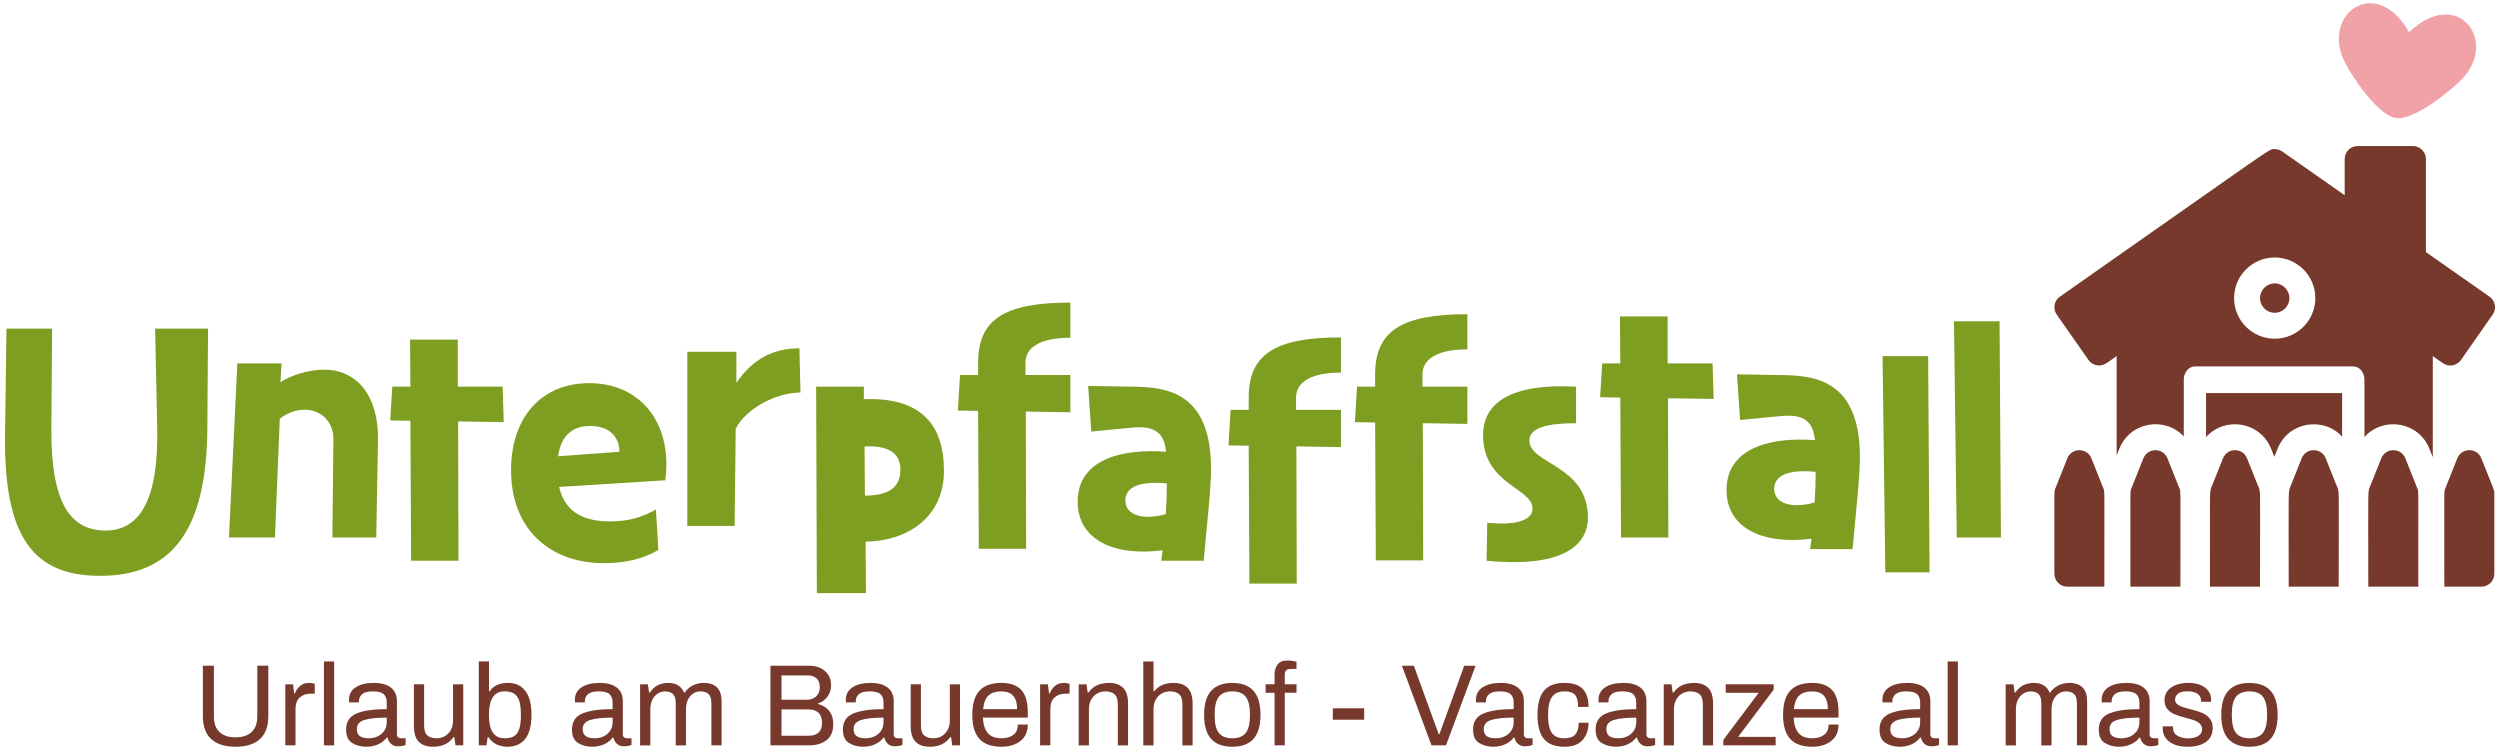
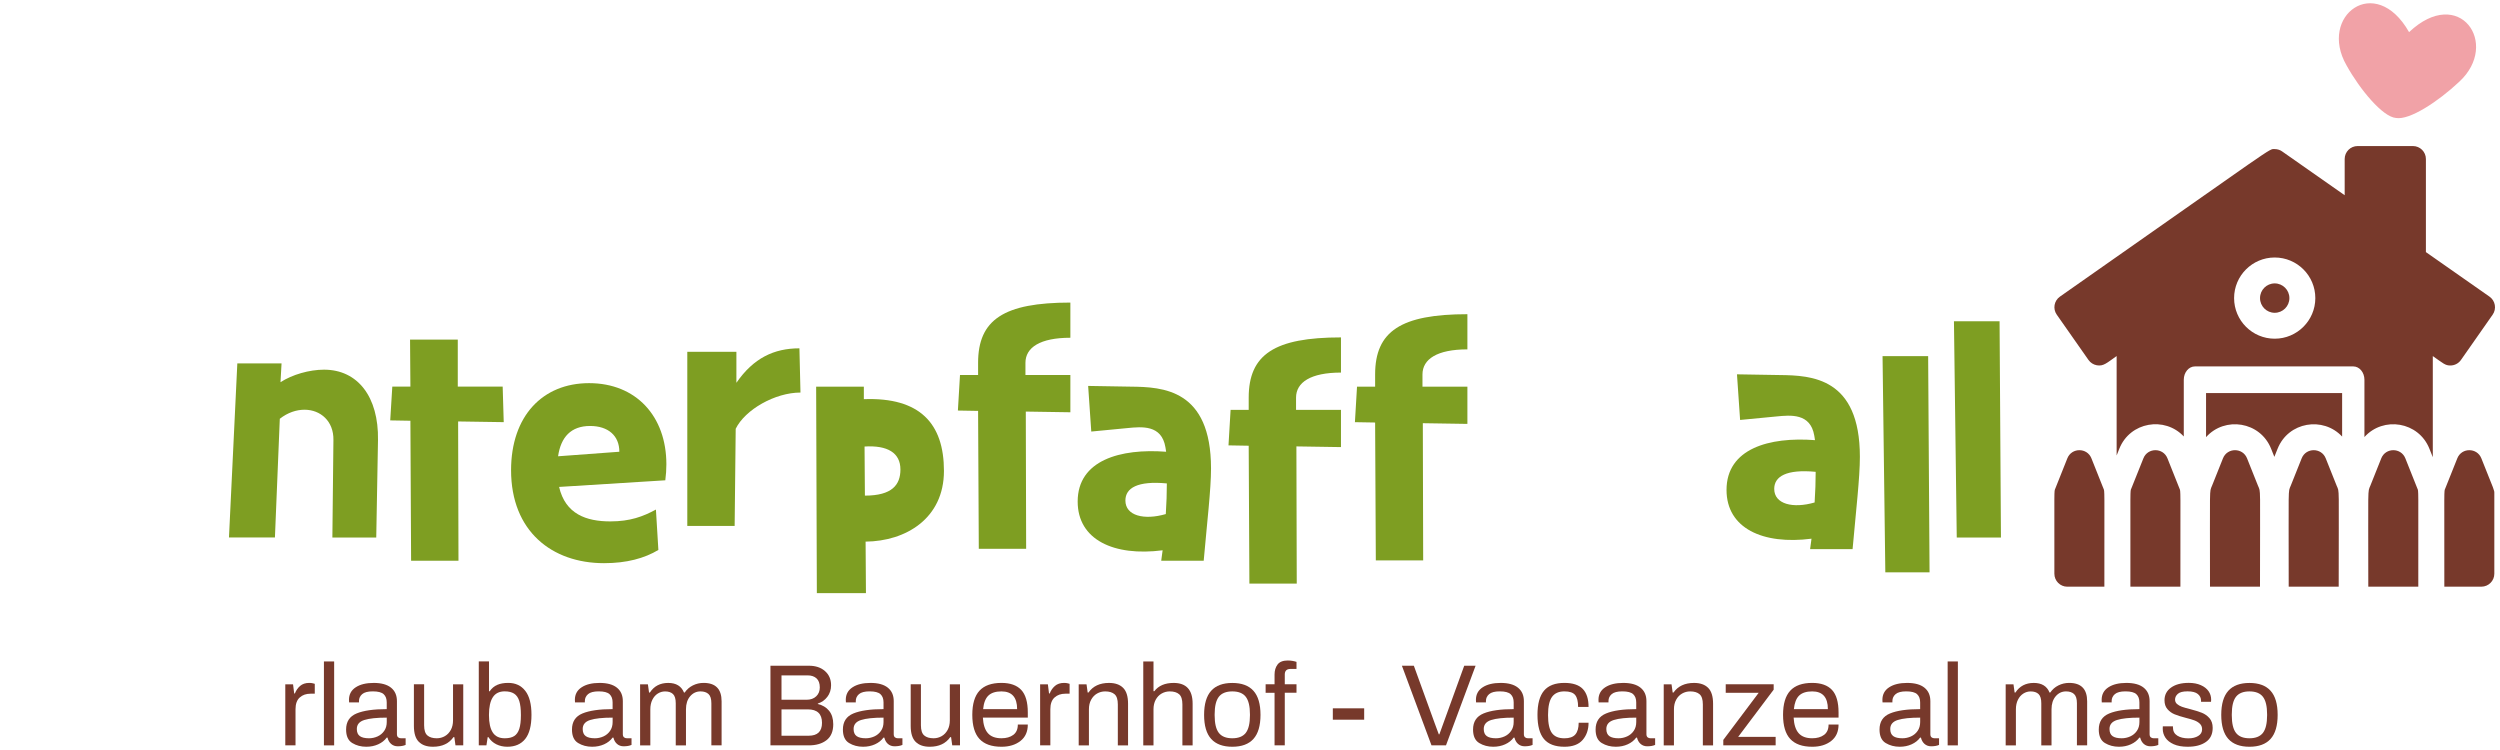
<svg xmlns="http://www.w3.org/2000/svg" enable-background="new 0 0 1000 300" viewBox="0 0 1000 300">
  <g fill="#77392b">
-     <path d="m94.2 298.7c-4.18 0-7.4-1.01-9.66-3.02s-3.39-5.11-3.39-9.29v-20.1h4.41v20.34c0 2.72.75 4.79 2.25 6.2s3.63 2.11 6.38 2.11c2.79 0 4.94-.71 6.45-2.14 1.52-1.42 2.28-3.48 2.28-6.18v-20.34h4.41v20.1c0 4.18-1.13 7.27-3.39 9.29-2.25 2.03-5.5 3.03-9.74 3.03z" />
    <path d="m114.11 273.72h3.11l.46 3.67h.28c.46-1.21 1.16-2.21 2.09-3.02.93-.8 2.15-1.21 3.67-1.21.53 0 1 .05 1.42.16s.67.18.77.21v3.95h-1.72c-1.73 0-3.17.5-4.29 1.51-1.13 1.01-1.69 2.58-1.69 4.71v14.44h-4.09v-24.42z" />
    <path d="m129.57 264.58h4.09v33.57h-4.09z" />
    <path d="m147.59 295.31c1.21 0 2.35-.25 3.44-.74 1.08-.49 1.97-1.23 2.65-2.21s1.02-2.16 1.02-3.55v-1.76c-3.99 0-6.99.32-8.98.95-2 .63-2.99 1.83-2.99 3.6 0 1.33.41 2.28 1.23 2.86.8.57 2.02.85 3.63.85zm-1.07 3.39c-2.11 0-3.98-.49-5.62-1.49-1.64-.99-2.46-2.79-2.46-5.39 0-3.13 1.39-5.27 4.18-6.43s6.81-1.74 12.07-1.74v-2.69c0-1.42-.4-2.51-1.21-3.27s-2.26-1.14-4.36-1.14c-1.98 0-3.4.37-4.25 1.11s-1.28 1.66-1.28 2.74v.56h-3.95c-.03-.19-.05-.53-.05-1.02 0-2.17.9-3.84 2.69-5.01 1.79-1.18 4.19-1.76 7.2-1.76 3.03 0 5.34.63 6.92 1.9s2.37 3.06 2.37 5.39v13.23c0 .56.15.97.46 1.23s.7.39 1.16.39h1.86v2.65c-.81.37-1.86.56-3.16.56-1.05 0-1.93-.32-2.65-.95-.71-.63-1.19-1.48-1.44-2.53h-.32c-.84 1.15-1.97 2.04-3.41 2.69s-3.02.97-4.75.97z" />
    <path d="m173.17 298.7c-2.45 0-4.33-.66-5.64-1.97-1.32-1.32-1.97-3.43-1.97-6.34v-16.67h4.09v16.39c0 1.95.43 3.3 1.3 4.06s2.12 1.14 3.76 1.14c1.18 0 2.26-.29 3.25-.86s1.78-1.4 2.37-2.48.88-2.35.88-3.81v-14.44h4.09v24.42h-3.11l-.46-3.3h-.33c-1.81 2.58-4.55 3.86-8.23 3.86z" />
    <path d="m201.91 295.31c1.58 0 2.83-.29 3.76-.88s1.61-1.55 2.04-2.88.65-3.14.65-5.43v-.19c0-2.32-.22-4.16-.65-5.53-.43-1.36-1.12-2.34-2.07-2.95-.94-.6-2.19-.91-3.74-.91-2.17 0-3.76.79-4.78 2.37s-1.53 3.92-1.53 7.01v.19c0 3.03.5 5.32 1.51 6.87 1.01 1.56 2.61 2.33 4.81 2.33zm1.02 3.39c-1.61 0-3.07-.33-4.39-.98s-2.38-1.61-3.18-2.88h-.28l-.51 3.3h-3.06v-33.57h4.09v11.93h.28c.8-1.18 1.81-2.03 3.02-2.55 1.21-.53 2.68-.79 4.41-.79 2.88 0 5.15 1.06 6.8 3.18 1.66 2.12 2.48 5.32 2.48 9.59 0 4.36-.84 7.58-2.51 9.66-1.67 2.07-4.05 3.11-7.15 3.11z" />
    <path d="m237.94 295.31c1.21 0 2.35-.25 3.44-.74 1.08-.49 1.97-1.23 2.65-2.21s1.02-2.16 1.02-3.55v-1.76c-3.99 0-6.99.32-8.98.95-2 .63-2.99 1.83-2.99 3.6 0 1.33.41 2.28 1.23 2.86.8.57 2.02.85 3.63.85zm-1.07 3.39c-2.11 0-3.98-.49-5.62-1.49-1.64-.99-2.46-2.79-2.46-5.39 0-3.13 1.39-5.27 4.18-6.43s6.81-1.74 12.07-1.74v-2.69c0-1.42-.4-2.51-1.21-3.27s-2.26-1.14-4.36-1.14c-1.98 0-3.4.37-4.25 1.11s-1.28 1.66-1.28 2.74v.56h-3.94c-.03-.19-.05-.53-.05-1.02 0-2.17.9-3.84 2.69-5.01 1.79-1.18 4.19-1.76 7.2-1.76 3.03 0 5.34.63 6.92 1.9s2.37 3.06 2.37 5.39v13.23c0 .56.15.97.46 1.23s.7.39 1.16.39h1.86v2.65c-.81.37-1.86.56-3.16.56-1.05 0-1.93-.32-2.65-.95-.71-.63-1.19-1.48-1.44-2.53h-.32c-.84 1.15-1.97 2.04-3.41 2.69s-3.03.97-4.76.97z" />
    <path d="m256.05 273.72h3.11l.46 3.3h.33c1.67-2.57 4.12-3.85 7.34-3.85 3.16 0 5.26 1.28 6.31 3.85h.28c.84-1.24 1.93-2.19 3.27-2.86 1.35-.67 2.78-1 4.29-1 4.8 0 7.2 2.46 7.2 7.38v17.6h-4.09v-16.85c0-1.76-.39-2.99-1.16-3.69s-1.84-1.04-3.2-1.04c-1.64 0-3.02.65-4.13 1.95s-1.67 3.03-1.67 5.2v14.44h-4.09v-16.85c0-1.76-.37-2.99-1.11-3.69s-1.8-1.04-3.16-1.04c-1.05 0-2.03.29-2.93.86s-1.62 1.4-2.16 2.48-.81 2.35-.81 3.81v14.44h-4.09v-24.44z" />
    <path d="m323.46 294.29c3.56 0 5.34-1.72 5.34-5.15 0-3.59-1.89-5.39-5.66-5.39h-10.54v10.54zm-.79-14.39c1.58 0 2.85-.46 3.81-1.37s1.44-2.1 1.44-3.55c0-1.61-.43-2.82-1.3-3.62s-2.06-1.21-3.58-1.21h-10.44v9.75zm-14.48-13.61h15.37c2.66 0 4.81.71 6.43 2.14 1.62 1.42 2.44 3.31 2.44 5.66 0 1.8-.5 3.34-1.49 4.64s-2.26 2.2-3.81 2.69v.19c1.89.43 3.39 1.33 4.5 2.69s1.67 3.16 1.67 5.39c0 2.85-.89 4.97-2.67 6.36s-4.14 2.09-7.08 2.09h-15.37v-31.85z" />
    <path d="m346.3 295.31c1.21 0 2.35-.25 3.44-.74 1.08-.49 1.97-1.23 2.65-2.21s1.02-2.16 1.02-3.55v-1.76c-3.99 0-6.99.32-8.98.95-2 .63-2.99 1.83-2.99 3.6 0 1.33.41 2.28 1.23 2.86.81.57 2.02.85 3.63.85zm-1.06 3.39c-2.11 0-3.98-.49-5.62-1.49-1.64-.99-2.46-2.79-2.46-5.39 0-3.13 1.39-5.27 4.18-6.43s6.81-1.74 12.07-1.74v-2.69c0-1.42-.4-2.51-1.21-3.27s-2.26-1.14-4.36-1.14c-1.98 0-3.4.37-4.25 1.11s-1.28 1.66-1.28 2.74v.56h-3.95c-.03-.19-.05-.53-.05-1.02 0-2.17.9-3.84 2.69-5.01 1.79-1.18 4.19-1.76 7.2-1.76 3.03 0 5.34.63 6.92 1.9s2.37 3.06 2.37 5.39v13.23c0 .56.15.97.46 1.23s.7.39 1.16.39h1.86v2.65c-.81.37-1.86.56-3.16.56-1.05 0-1.93-.32-2.65-.95-.71-.63-1.19-1.48-1.44-2.53h-.33c-.84 1.15-1.97 2.04-3.41 2.69s-3.01.97-4.74.97z" />
    <path d="m371.89 298.7c-2.45 0-4.33-.66-5.64-1.97-1.32-1.32-1.97-3.43-1.97-6.34v-16.67h4.09v16.39c0 1.95.43 3.3 1.3 4.06s2.12 1.14 3.76 1.14c1.18 0 2.26-.29 3.25-.86s1.78-1.4 2.37-2.48.88-2.35.88-3.81v-14.44h4.07v24.42h-3.11l-.46-3.3h-.32c-1.8 2.58-4.54 3.86-8.22 3.86z" />
    <path d="m406.85 283.66c0-4.74-2.09-7.1-6.27-7.1-2.32 0-4.06.56-5.22 1.67s-1.87 2.93-2.11 5.43zm-6.27 15.04c-3.93 0-6.86-1.04-8.78-3.11s-2.88-5.29-2.88-9.66c0-4.36.96-7.58 2.88-9.66 1.92-2.07 4.84-3.11 8.78-3.11 3.53 0 6.17.94 7.92 2.81s2.62 4.88 2.62 9.03v2.04h-17.97c.15 2.82.83 4.9 2.02 6.24 1.19 1.35 2.99 2.02 5.41 2.02 1.95 0 3.53-.45 4.74-1.35s1.81-2.28 1.81-4.13h3.99c0 2.85-.98 5.04-2.95 6.57-1.97 1.54-4.5 2.31-7.59 2.31z" />
    <path d="m416.04 273.72h3.11l.46 3.67h.28c.46-1.21 1.16-2.21 2.09-3.02.93-.8 2.15-1.21 3.67-1.21.53 0 1 .05 1.42.16s.67.18.77.21v3.95h-1.72c-1.73 0-3.17.5-4.29 1.51-1.13 1.01-1.69 2.58-1.69 4.71v14.44h-4.09v-24.42z" />
    <path d="m431.5 273.72h3.11l.46 3.3h.32c1.79-2.57 4.53-3.85 8.22-3.85 2.44 0 4.33.66 5.64 1.97 1.32 1.32 1.97 3.43 1.97 6.34v16.67h-4.09v-16.39c0-1.95-.43-3.3-1.3-4.06s-2.12-1.14-3.76-1.14c-1.18 0-2.26.29-3.25.86s-1.78 1.4-2.37 2.48-.88 2.35-.88 3.81v14.44h-4.09v-24.43z" />
    <path d="m457.31 264.58h4.09v11.89h.33c1.7-2.2 4.27-3.3 7.71-3.3 5.08 0 7.61 2.77 7.61 8.31v16.67h-4.09v-16.39c0-1.95-.43-3.3-1.3-4.06-.86-.76-2.12-1.14-3.76-1.14-1.17 0-2.26.29-3.25.86s-1.78 1.4-2.37 2.48c-.58 1.08-.88 2.35-.88 3.81v14.44h-4.09z" />
    <path d="m492.92 295.31c2.48 0 4.27-.72 5.39-2.16 1.11-1.44 1.67-3.78 1.67-7.03v-.37c0-3.25-.56-5.59-1.67-7.03s-2.91-2.16-5.39-2.16c-2.47 0-4.27.72-5.39 2.16-1.11 1.44-1.67 3.78-1.67 7.03v.37c0 3.25.56 5.59 1.67 7.03 1.12 1.44 2.92 2.16 5.39 2.16zm0 3.39c-3.74 0-6.56-1.04-8.45-3.13s-2.83-5.3-2.83-9.63.95-7.54 2.83-9.63c1.89-2.09 4.71-3.13 8.45-3.13 3.75 0 6.57 1.04 8.45 3.13 1.89 2.09 2.83 5.3 2.83 9.63s-.94 7.54-2.83 9.63c-1.88 2.09-4.7 3.13-8.45 3.13z" />
    <path d="m509.82 277.11h-3.57v-3.39h3.57v-3.9c0-1.61.4-2.95 1.21-4.02s2.17-1.6 4.09-1.6c.62 0 1.25.05 1.88.16.64.11 1.17.24 1.6.39v2.83h-2.41c-1.51 0-2.28.74-2.28 2.23v3.9h4.69v3.39h-4.69v21.03h-4.09z" />
    <path d="m533.13 283.33h12.54v4.55h-12.54z" />
    <path d="m560.76 266.29h4.78l8.4 23.17 1.58 4.27h.23l1.58-4.36 8.36-23.08h4.55l-11.84 31.85h-5.8z" />
    <path d="m598.36 295.31c1.21 0 2.35-.25 3.44-.74s1.97-1.23 2.65-2.21 1.02-2.16 1.02-3.55v-1.76c-3.99 0-6.99.32-8.98.95-2 .63-2.99 1.83-2.99 3.6 0 1.33.41 2.28 1.23 2.86.81.57 2.03.85 3.63.85zm-1.06 3.39c-2.1 0-3.97-.49-5.62-1.49-1.64-.99-2.46-2.79-2.46-5.39 0-3.13 1.39-5.27 4.18-6.43s6.81-1.74 12.07-1.74v-2.69c0-1.42-.4-2.51-1.21-3.27-.8-.76-2.26-1.14-4.36-1.14-1.98 0-3.39.37-4.25 1.11-.85.74-1.28 1.66-1.28 2.74v.56h-3.95c-.03-.19-.05-.53-.05-1.02 0-2.17.9-3.84 2.69-5.01 1.8-1.18 4.2-1.76 7.2-1.76 3.04 0 5.34.63 6.92 1.9s2.37 3.06 2.37 5.39v13.23c0 .56.16.97.46 1.23.31.26.7.39 1.16.39h1.86v2.65c-.8.37-1.86.56-3.16.56-1.05 0-1.93-.32-2.65-.95-.71-.63-1.19-1.48-1.44-2.53h-.32c-.84 1.15-1.97 2.04-3.41 2.69s-3.02.97-4.75.97z" />
    <path d="m625.76 298.7c-3.71 0-6.44-1.03-8.17-3.09s-2.6-5.29-2.6-9.68c0-4.36.88-7.58 2.62-9.66 1.75-2.07 4.47-3.11 8.15-3.11 3.34 0 5.79.81 7.34 2.41 1.55 1.61 2.32 4.01 2.32 7.2h-4.18c0-2.2-.39-3.78-1.18-4.76s-2.22-1.46-4.29-1.46c-2.26 0-3.91.74-4.97 2.21-1.05 1.47-1.58 3.86-1.58 7.17v.19c0 3.28.51 5.63 1.53 7.06 1.02 1.42 2.69 2.14 5.01 2.14 2.04 0 3.51-.52 4.39-1.56s1.32-2.59 1.32-4.67h3.95c0 2.79-.79 5.08-2.37 6.89-1.58 1.82-4.01 2.72-7.29 2.72z" />
    <path d="m647.39 295.31c1.21 0 2.35-.25 3.44-.74s1.97-1.23 2.65-2.21 1.02-2.16 1.02-3.55v-1.76c-3.99 0-6.99.32-8.98.95-2 .63-2.99 1.83-2.99 3.6 0 1.33.41 2.28 1.23 2.86.81.57 2.03.85 3.63.85zm-1.07 3.39c-2.1 0-3.97-.49-5.62-1.49-1.64-.99-2.46-2.79-2.46-5.39 0-3.13 1.39-5.27 4.18-6.43s6.81-1.74 12.07-1.74v-2.69c0-1.42-.4-2.51-1.21-3.27-.8-.76-2.26-1.14-4.36-1.14-1.98 0-3.39.37-4.25 1.11-.85.74-1.28 1.66-1.28 2.74v.56h-3.95c-.03-.19-.05-.53-.05-1.02 0-2.17.9-3.84 2.69-5.01 1.8-1.18 4.2-1.76 7.2-1.76 3.04 0 5.34.63 6.92 1.9s2.37 3.06 2.37 5.39v13.23c0 .56.16.97.46 1.23.31.26.7.39 1.16.39h1.86v2.65c-.8.37-1.86.56-3.16.56-1.05 0-1.93-.32-2.65-.95-.71-.63-1.19-1.48-1.44-2.53h-.32c-.84 1.15-1.97 2.04-3.41 2.69-1.43.65-3.01.97-4.75.97z" />
    <path d="m665.5 273.72h3.11l.46 3.3h.33c1.8-2.57 4.54-3.85 8.22-3.85 2.45 0 4.33.66 5.64 1.97 1.32 1.32 1.97 3.43 1.97 6.34v16.67h-4.09v-16.39c0-1.95-.43-3.3-1.3-4.06-.86-.76-2.12-1.14-3.76-1.14-1.17 0-2.26.29-3.25.86s-1.78 1.4-2.37 2.48-.88 2.35-.88 3.81v14.44h-4.09v-24.43z" />
    <path d="m689.32 295.96 14.16-18.85h-13.19v-3.39h19.18v2.14l-14.21 18.89h15v3.39h-20.94z" />
    <path d="m731.15 283.66c0-4.74-2.09-7.1-6.27-7.1-2.32 0-4.06.56-5.22 1.67s-1.86 2.93-2.11 5.43zm-6.27 15.04c-3.93 0-6.85-1.04-8.78-3.11-1.92-2.07-2.88-5.29-2.88-9.66 0-4.36.96-7.58 2.88-9.66 1.92-2.07 4.85-3.11 8.78-3.11 3.53 0 6.17.94 7.92 2.81s2.62 4.88 2.62 9.03v2.04h-17.97c.16 2.82.83 4.9 2.02 6.24 1.19 1.35 2.99 2.02 5.41 2.02 1.95 0 3.53-.45 4.74-1.35s1.81-2.28 1.81-4.13h3.99c0 2.85-.98 5.04-2.95 6.57-1.96 1.54-4.49 2.31-7.59 2.31z" />
    <path d="m760.96 295.31c1.21 0 2.35-.25 3.44-.74s1.97-1.23 2.65-2.21 1.02-2.16 1.02-3.55v-1.76c-3.99 0-6.99.32-8.98.95-2 .63-2.99 1.83-2.99 3.6 0 1.33.41 2.28 1.23 2.86.8.57 2.02.85 3.63.85zm-1.07 3.39c-2.1 0-3.97-.49-5.62-1.49-1.64-.99-2.46-2.79-2.46-5.39 0-3.13 1.39-5.27 4.18-6.43s6.81-1.74 12.07-1.74v-2.69c0-1.42-.4-2.51-1.21-3.27-.8-.76-2.26-1.14-4.36-1.14-1.98 0-3.39.37-4.25 1.11-.85.74-1.28 1.66-1.28 2.74v.56h-3.95c-.03-.19-.05-.53-.05-1.02 0-2.17.9-3.84 2.69-5.01 1.8-1.18 4.2-1.76 7.2-1.76 3.04 0 5.34.63 6.92 1.9s2.37 3.06 2.37 5.39v13.23c0 .56.16.97.46 1.23.31.26.7.39 1.16.39h1.86v2.65c-.8.37-1.86.56-3.16.56-1.05 0-1.93-.32-2.65-.95-.71-.63-1.19-1.48-1.44-2.53h-.32c-.84 1.15-1.97 2.04-3.41 2.69-1.43.65-3.01.97-4.75.97z" />
    <path d="m779.06 264.58h4.09v33.57h-4.09z" />
    <path d="m802.28 273.72h3.11l.46 3.3h.32c1.67-2.57 4.12-3.85 7.34-3.85 3.16 0 5.27 1.28 6.31 3.85h.28c.84-1.24 1.93-2.19 3.27-2.86 1.35-.67 2.78-1 4.29-1 4.8 0 7.2 2.46 7.2 7.38v17.6h-4.09v-16.85c0-1.76-.39-2.99-1.16-3.69s-1.84-1.04-3.2-1.04c-1.64 0-3.02.65-4.13 1.95s-1.67 3.03-1.67 5.2v14.44h-4.09v-16.85c0-1.76-.37-2.99-1.11-3.69s-1.79-1.04-3.16-1.04c-1.05 0-2.02.29-2.92.86s-1.62 1.4-2.16 2.48-.81 2.35-.81 3.81v14.44h-4.09v-24.44z" />
    <path d="m848.66 295.31c1.21 0 2.35-.25 3.44-.74s1.97-1.23 2.65-2.21 1.02-2.16 1.02-3.55v-1.76c-3.99 0-6.99.32-8.98.95-2 .63-2.99 1.83-2.99 3.6 0 1.33.41 2.28 1.23 2.86.81.57 2.02.85 3.63.85zm-1.07 3.39c-2.1 0-3.97-.49-5.62-1.49-1.64-.99-2.46-2.79-2.46-5.39 0-3.13 1.39-5.27 4.18-6.43s6.81-1.74 12.07-1.74v-2.69c0-1.42-.4-2.51-1.21-3.27-.8-.76-2.26-1.14-4.36-1.14-1.98 0-3.39.37-4.25 1.11-.85.74-1.28 1.66-1.28 2.74v.56h-3.95c-.03-.19-.05-.53-.05-1.02 0-2.17.9-3.84 2.69-5.01 1.8-1.18 4.2-1.76 7.2-1.76 3.04 0 5.34.63 6.92 1.9s2.37 3.06 2.37 5.39v13.23c0 .56.16.97.46 1.23.31.26.7.39 1.16.39h1.86v2.65c-.8.37-1.86.56-3.16.56-1.05 0-1.93-.32-2.65-.95-.71-.63-1.19-1.48-1.44-2.53h-.32c-.84 1.15-1.97 2.04-3.41 2.69-1.43.65-3.01.97-4.75.97z" />
    <path d="m875.13 298.7c-2.26 0-4.14-.33-5.64-1s-2.6-1.54-3.32-2.62c-.71-1.08-1.07-2.26-1.07-3.53 0-.37.01-.63.02-.77.02-.14.02-.22.02-.26h4.04v.46c0 1.46.58 2.55 1.72 3.27 1.15.73 2.63 1.09 4.46 1.09 1.58 0 2.89-.32 3.92-.95 1.04-.63 1.56-1.52 1.56-2.67 0-.9-.29-1.63-.88-2.21-.58-.57-1.31-1.02-2.18-1.35-.86-.32-2.04-.67-3.53-1.04-1.79-.46-3.25-.93-4.39-1.39-1.13-.46-2.09-1.15-2.88-2.07-.79-.91-1.18-2.1-1.18-3.55 0-2.14.88-3.83 2.62-5.08 1.75-1.25 4.11-1.88 7.08-1.88 1.86 0 3.47.3 4.83.91 1.37.6 2.39 1.41 3.09 2.41.7 1.01 1.04 2.13 1.04 3.37l-.05.88h-3.99v-.42c0-1.08-.42-1.98-1.28-2.69-.85-.71-2.22-1.07-4.11-1.07-1.86 0-3.16.33-3.9 1s-1.11 1.43-1.11 2.3c0 .71.26 1.3.79 1.76s1.18.84 1.95 1.11c.78.28 1.86.59 3.25.93 1.92.5 3.48.98 4.69 1.46s2.24 1.21 3.09 2.18c.85.98 1.28 2.27 1.28 3.88 0 2.51-.91 4.39-2.72 5.64-1.82 1.27-4.22 1.9-7.22 1.9z" />
    <path d="m899.78 295.31c2.48 0 4.27-.72 5.39-2.16 1.11-1.44 1.67-3.78 1.67-7.03v-.37c0-3.25-.56-5.59-1.67-7.03s-2.91-2.16-5.39-2.16c-2.47 0-4.27.72-5.39 2.16-1.11 1.44-1.67 3.78-1.67 7.03v.37c0 3.25.56 5.59 1.67 7.03 1.12 1.44 2.91 2.16 5.39 2.16zm0 3.39c-3.74 0-6.56-1.04-8.45-3.13-1.88-2.09-2.83-5.3-2.83-9.63s.95-7.54 2.83-9.63c1.89-2.09 4.71-3.13 8.45-3.13 3.75 0 6.57 1.04 8.45 3.13 1.89 2.09 2.83 5.3 2.83 9.63s-.94 7.54-2.83 9.63-4.7 3.13-8.45 3.13z" />
  </g>
-   <path d="m40.04 230.33c28.28 0 42.62-17.55 42.9-58.92l.28-39.98h-21.17l.84 39.84c.56 27.44-6.41 40.95-20.61 40.95-14.07 0-21.87-10.86-21.73-40.39l.28-40.39h-18.25l-.56 42.34c-.56 41.65 11.7 56.55 38.02 56.55z" fill="#7e9e22" />
  <path d="m109.97 215.01 1.95-47.5c3.2-2.51 6.69-3.62 9.89-3.62 6.41 0 11.7 4.6 11.56 12.12l-.42 39h17.55l.7-39c.28-17.27-8.08-28.14-21.59-28.14-5.85 0-12.68 1.95-17.41 5.01l.42-7.52h-17.69l-3.34 69.64h18.38z" fill="#7e9e22" />
  <path d="m183.39 224.3-.14-55.72 18.24.28-.42-14.21h-17.96v-18.8h-19.09l.14 18.8h-7.24l-.83 13.51 8.07.14.28 56z" fill="#7e9e22" />
  <path d="m223.23 182.51c1.11-7.66 5.15-12.12 12.81-12.12 7.24 0 11.7 3.9 11.7 10.31zm43.32 3.2c0-19.22-12.12-32.45-30.92-32.45-18.66 0-31.2 13.23-31.2 34.82 0 24.38 16.3 37.19 37.19 37.19 9.05 0 16.16-1.95 21.73-5.29l-.98-16.16c-5.15 2.79-10.31 4.74-18.25 4.74-9.61 0-17.97-2.93-20.48-13.79l42.48-2.65c.29-2.23.43-4.32.43-6.41z" fill="#7e9e22" />
  <path d="m293.86 210.37.42-38.86c3.76-7.66 15.74-14.49 25.91-14.49l-.42-17.69c-10.17 0-18.39 3.9-25.21 13.79v-12.4h-19.64v69.64h18.94z" fill="#7e9e22" />
  <path d="m345.82 178.61c9.19-.56 14.35 2.51 14.35 9.19 0 6.13-3.34 10.45-14.21 10.45zm31.76 9.75c0-18.94-9.61-29.53-32.04-28.69v-5.01h-19.08l.28 82.6h19.64l-.14-20.61c16.01-.15 31.34-9.21 31.34-28.29z" fill="#7e9e22" />
  <path d="m410.46 219.51-.14-54.88 17.83.28v-14.9h-17.97v-4.88c0-6.13 5.85-10.03 17.97-10.03v-14.07c-26.6 0-36.91 6.83-36.91 24.1v4.88h-7.24l-.84 14.21 8.08.14.28 55.16h18.94z" fill="#7e9e22" />
  <path d="m450.16 200.2c0-5.01 4.88-7.94 16.58-6.83 0 3.76-.14 8.08-.42 12.26-8.64 2.51-16.16.7-16.16-5.43zm-14.9-45.83 1.25 18.25 14.48-1.39c5.71-.56 13.65-1.39 15.18 7.66.14.56.14 1.11.28 1.81-18.25-1.39-35.38 3.34-35.38 19.92 0 15.32 14.49 22.01 33.98 19.5-.14 1.39-.42 2.79-.56 4.18h16.99c1.39-15.74 2.93-28.55 2.93-36.91 0-31.76-19.36-32.59-32.04-32.73z" fill="#7e9e22" />
  <path d="m518.7 233.44-.14-54.88 17.83.28v-14.9h-17.97v-4.88c0-6.13 5.85-10.03 17.97-10.03v-14.07c-26.6 0-36.91 6.83-36.91 24.1v4.88h-7.24l-.84 14.21 8.08.14.28 55.16h18.94z" fill="#7e9e22" />
  <path d="m569.27 224.16-.14-54.88 17.83.28v-14.9h-17.97v-4.88c0-6.13 5.85-10.03 17.97-10.03v-14.07c-26.6 0-36.91 6.83-36.91 24.1v4.88h-7.24l-.84 14.21 8.08.14.28 55.16h18.94z" fill="#7e9e22" />
-   <path d="m594.63 224.3c28.41 2.79 40.53-5.01 40.53-17.27 0-21.03-23.4-21.31-23.4-30.78 0-5.15 6.96-6.96 18.66-6.96v-14.63c-26.19-1.39-37.19 6.55-37.19 19.36 0 19.78 19.78 21.17 19.78 29.39 0 4.6-6.27 6.83-18.11 5.71z" fill="#7e9e22" />
-   <path d="m667.34 215.01-.14-55.71 18.25.27-.42-14.2h-17.97v-18.81h-19.08l.14 18.81h-7.24l-.84 13.51 8.08.14.28 55.99z" fill="#7e9e22" />
  <path d="m709.69 195.56c0-5.01 4.88-7.94 16.58-6.83 0 3.76-.14 8.08-.42 12.26-8.64 2.51-16.16.69-16.16-5.43zm-14.9-45.83 1.25 18.25 14.49-1.39c5.71-.56 13.65-1.39 15.18 7.66.14.56.14 1.11.28 1.81-18.25-1.39-35.38 3.34-35.38 19.92 0 15.32 14.49 22.01 33.99 19.5-.14 1.39-.42 2.79-.56 4.18h16.99c1.39-15.74 2.92-28.55 2.92-36.91 0-31.76-19.36-32.59-32.04-32.73z" fill="#7e9e22" />
  <path d="m771.82 228.94-.56-86.5h-18.24l1.11 86.5z" fill="#7e9e22" />
  <path d="m800.38 215.01-.55-86.5h-18.25l1.12 86.5z" fill="#7e9e22" />
  <path clip-rule="evenodd" d="m958.4 47.19c5.45.94 16.87-6.57 25.3-14.49 16.45-15.16.05-38.83-20.07-19.85-13.53-23.82-36.38-6.47-25.03 13.27 5.33 9.65 14.48 20.67 19.8 21.07z" fill="#f1a2a7" fill-rule="evenodd" />
  <path d="m822.13 195.4 4.81-12.07c1.74-4.34 7.9-4.34 9.63 0l4.81 12.07c.53 1.32.37-1.42.37 39.28h-14.82c-2.86 0-5.18-2.32-5.18-5.18.01-35-.15-32.78.38-34.1z" fill="#77392b" />
  <path d="m982.92 183.33c1.73-4.34 7.89-4.34 9.62 0 5.33 13.36 5.19 12.65 5.19 13.99v32.17c0 2.86-2.32 5.18-5.18 5.18h-14.82c0-40.74-.16-37.96.37-39.28z" fill="#77392b" />
  <path d="m884.81 194.3 4.38-10.97c1.74-4.35 7.9-4.33 9.63 0l4.38 10.97c1.15 2.89.8-1.62.8 40.37h-20c.01-41.38-.29-37.59.81-40.37z" fill="#77392b" />
  <path d="m916.29 194.3 4.38-10.97c1.72-4.33 7.89-4.35 9.62 0l4.38 10.97c1.16 2.88.81-1.62.81 40.37h-20c.01-41.35-.3-37.6.81-40.37z" fill="#77392b" />
  <path d="m948.13 194.3 4.38-10.97c1.73-4.33 7.89-4.35 9.63 0l4.81 12.07c.51 1.27.37-1.65.37 39.28h-20c0-41.38-.3-37.61.81-40.38z" fill="#77392b" />
  <path d="m936.85 174.63c-7.6-8.16-21.51-5.92-25.81 4.86l-1.3 3.25-1.3-3.25c-4.35-10.9-18.5-13.06-26.02-4.63v-17.62h54.43z" fill="#77392b" />
  <path d="m857.36 183.33c1.72-4.33 7.89-4.35 9.62 0 4.71 11.8 4.22 10.56 4.81 12.07.53 1.32.37-1.47.37 39.28h-20c0-40.93-.13-38.02.37-39.28z" fill="#77392b" />
  <path clip-rule="evenodd" d="m909.88 113.36c-3.24 0-5.87 2.63-5.87 5.88 0 3.24 2.63 5.88 5.87 5.88 3.25 0 5.88-2.63 5.88-5.88 0-3.24-2.64-5.88-5.88-5.88z" fill="#77392b" fill-rule="evenodd" />
  <path d="m909.88 135.48c8.96 0 16.25-7.29 16.25-16.24 0-8.96-7.28-16.24-16.25-16.24-8.96 0-16.24 7.29-16.24 16.24 0 8.96 7.28 16.24 16.24 16.24zm-85.91-16.83c88.19-61.75 83.4-59.02 85.92-59.02 1.14 0 2.24.4 2.95.93.04.03 5.09 3.57 25.03 17.53v-14.49c0-2.86 2.32-5.18 5.19-5.18h22.11c2.86 0 5.19 2.32 5.19 5.18v37.24l25.43 17.81c2.34 1.64 2.92 4.88 1.27 7.22l-12.68 18.12c-.98 1.41-2.59 2.21-4.25 2.21-2.06 0-2.79-.81-7.01-3.77v40.45l-1.36-3.39c-4.33-10.86-18.43-13.07-25.99-4.67v-22.92c0-2.94-2-5.33-4.46-5.33h-63.34c-2.47 0-4.46 2.39-4.46 5.33v22.69c-7.6-8.14-21.48-5.87-25.78 4.89l-1.08 2.72v-39.78c-4.01 2.81-5.24 4.15-7.92 3.69-1.35-.24-2.56-1.01-3.34-2.13l-12.69-18.12c-1.65-2.34-1.07-5.57 1.27-7.21z" fill="#77392b" />
</svg>